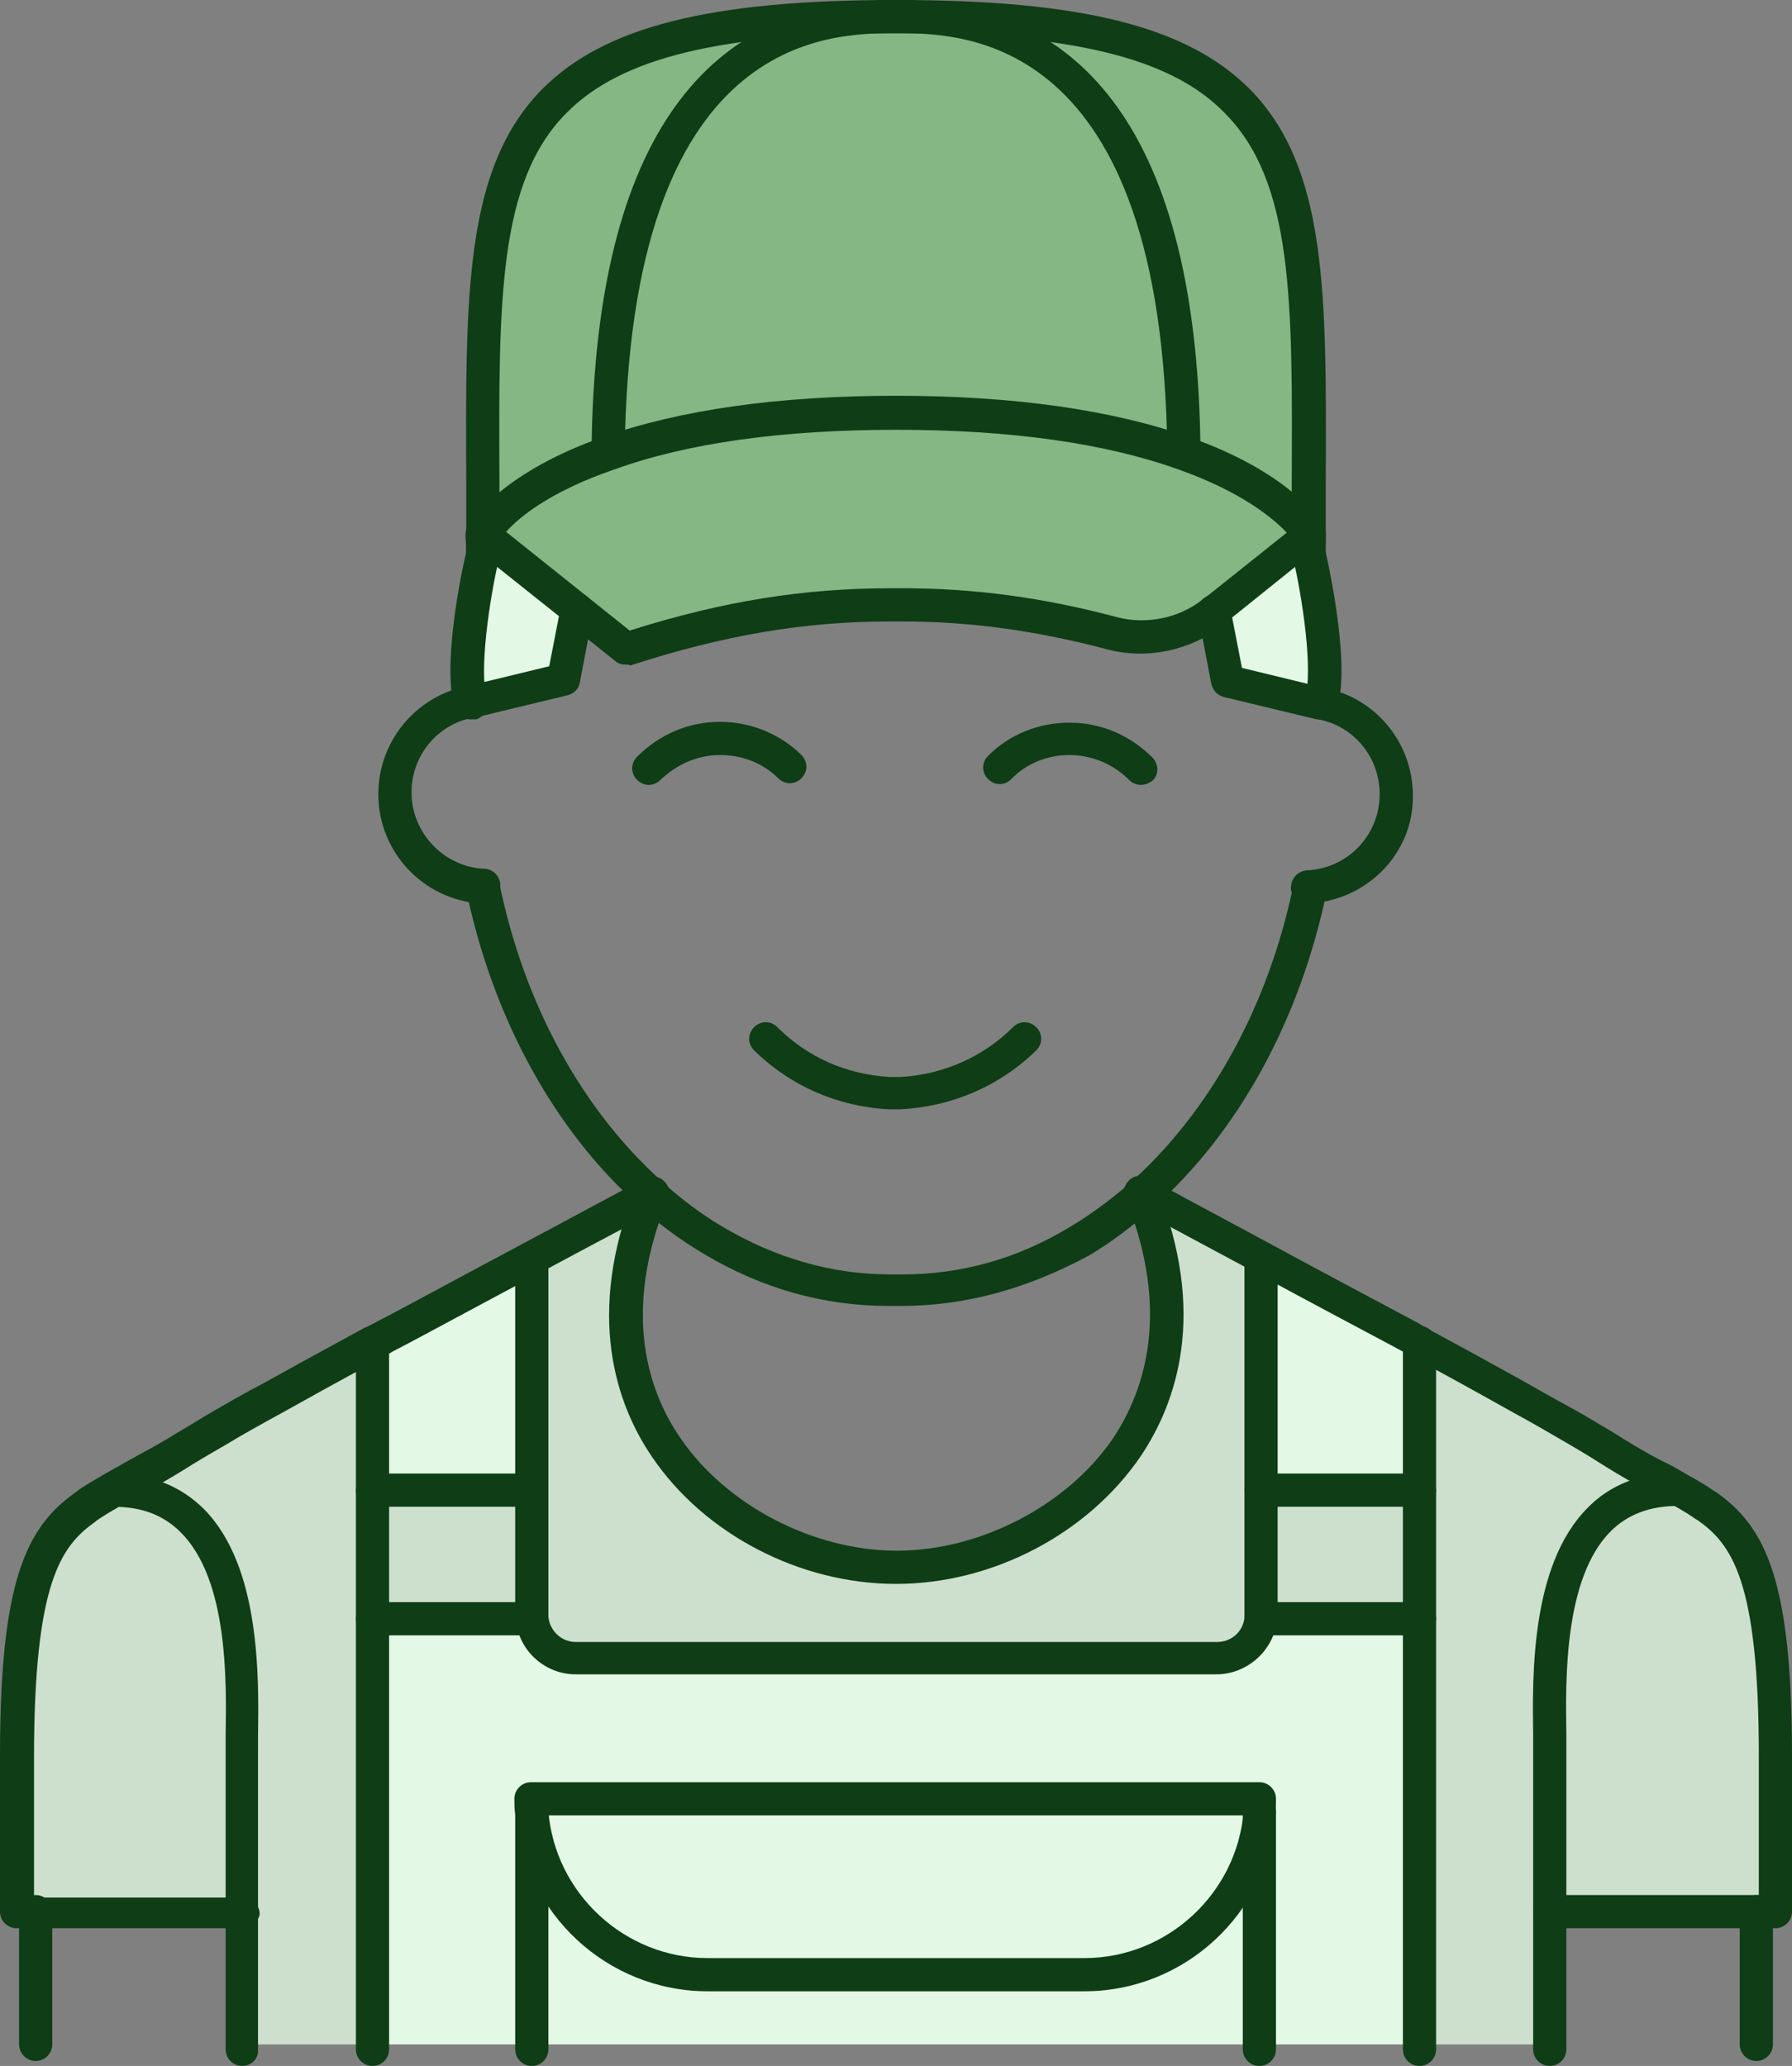
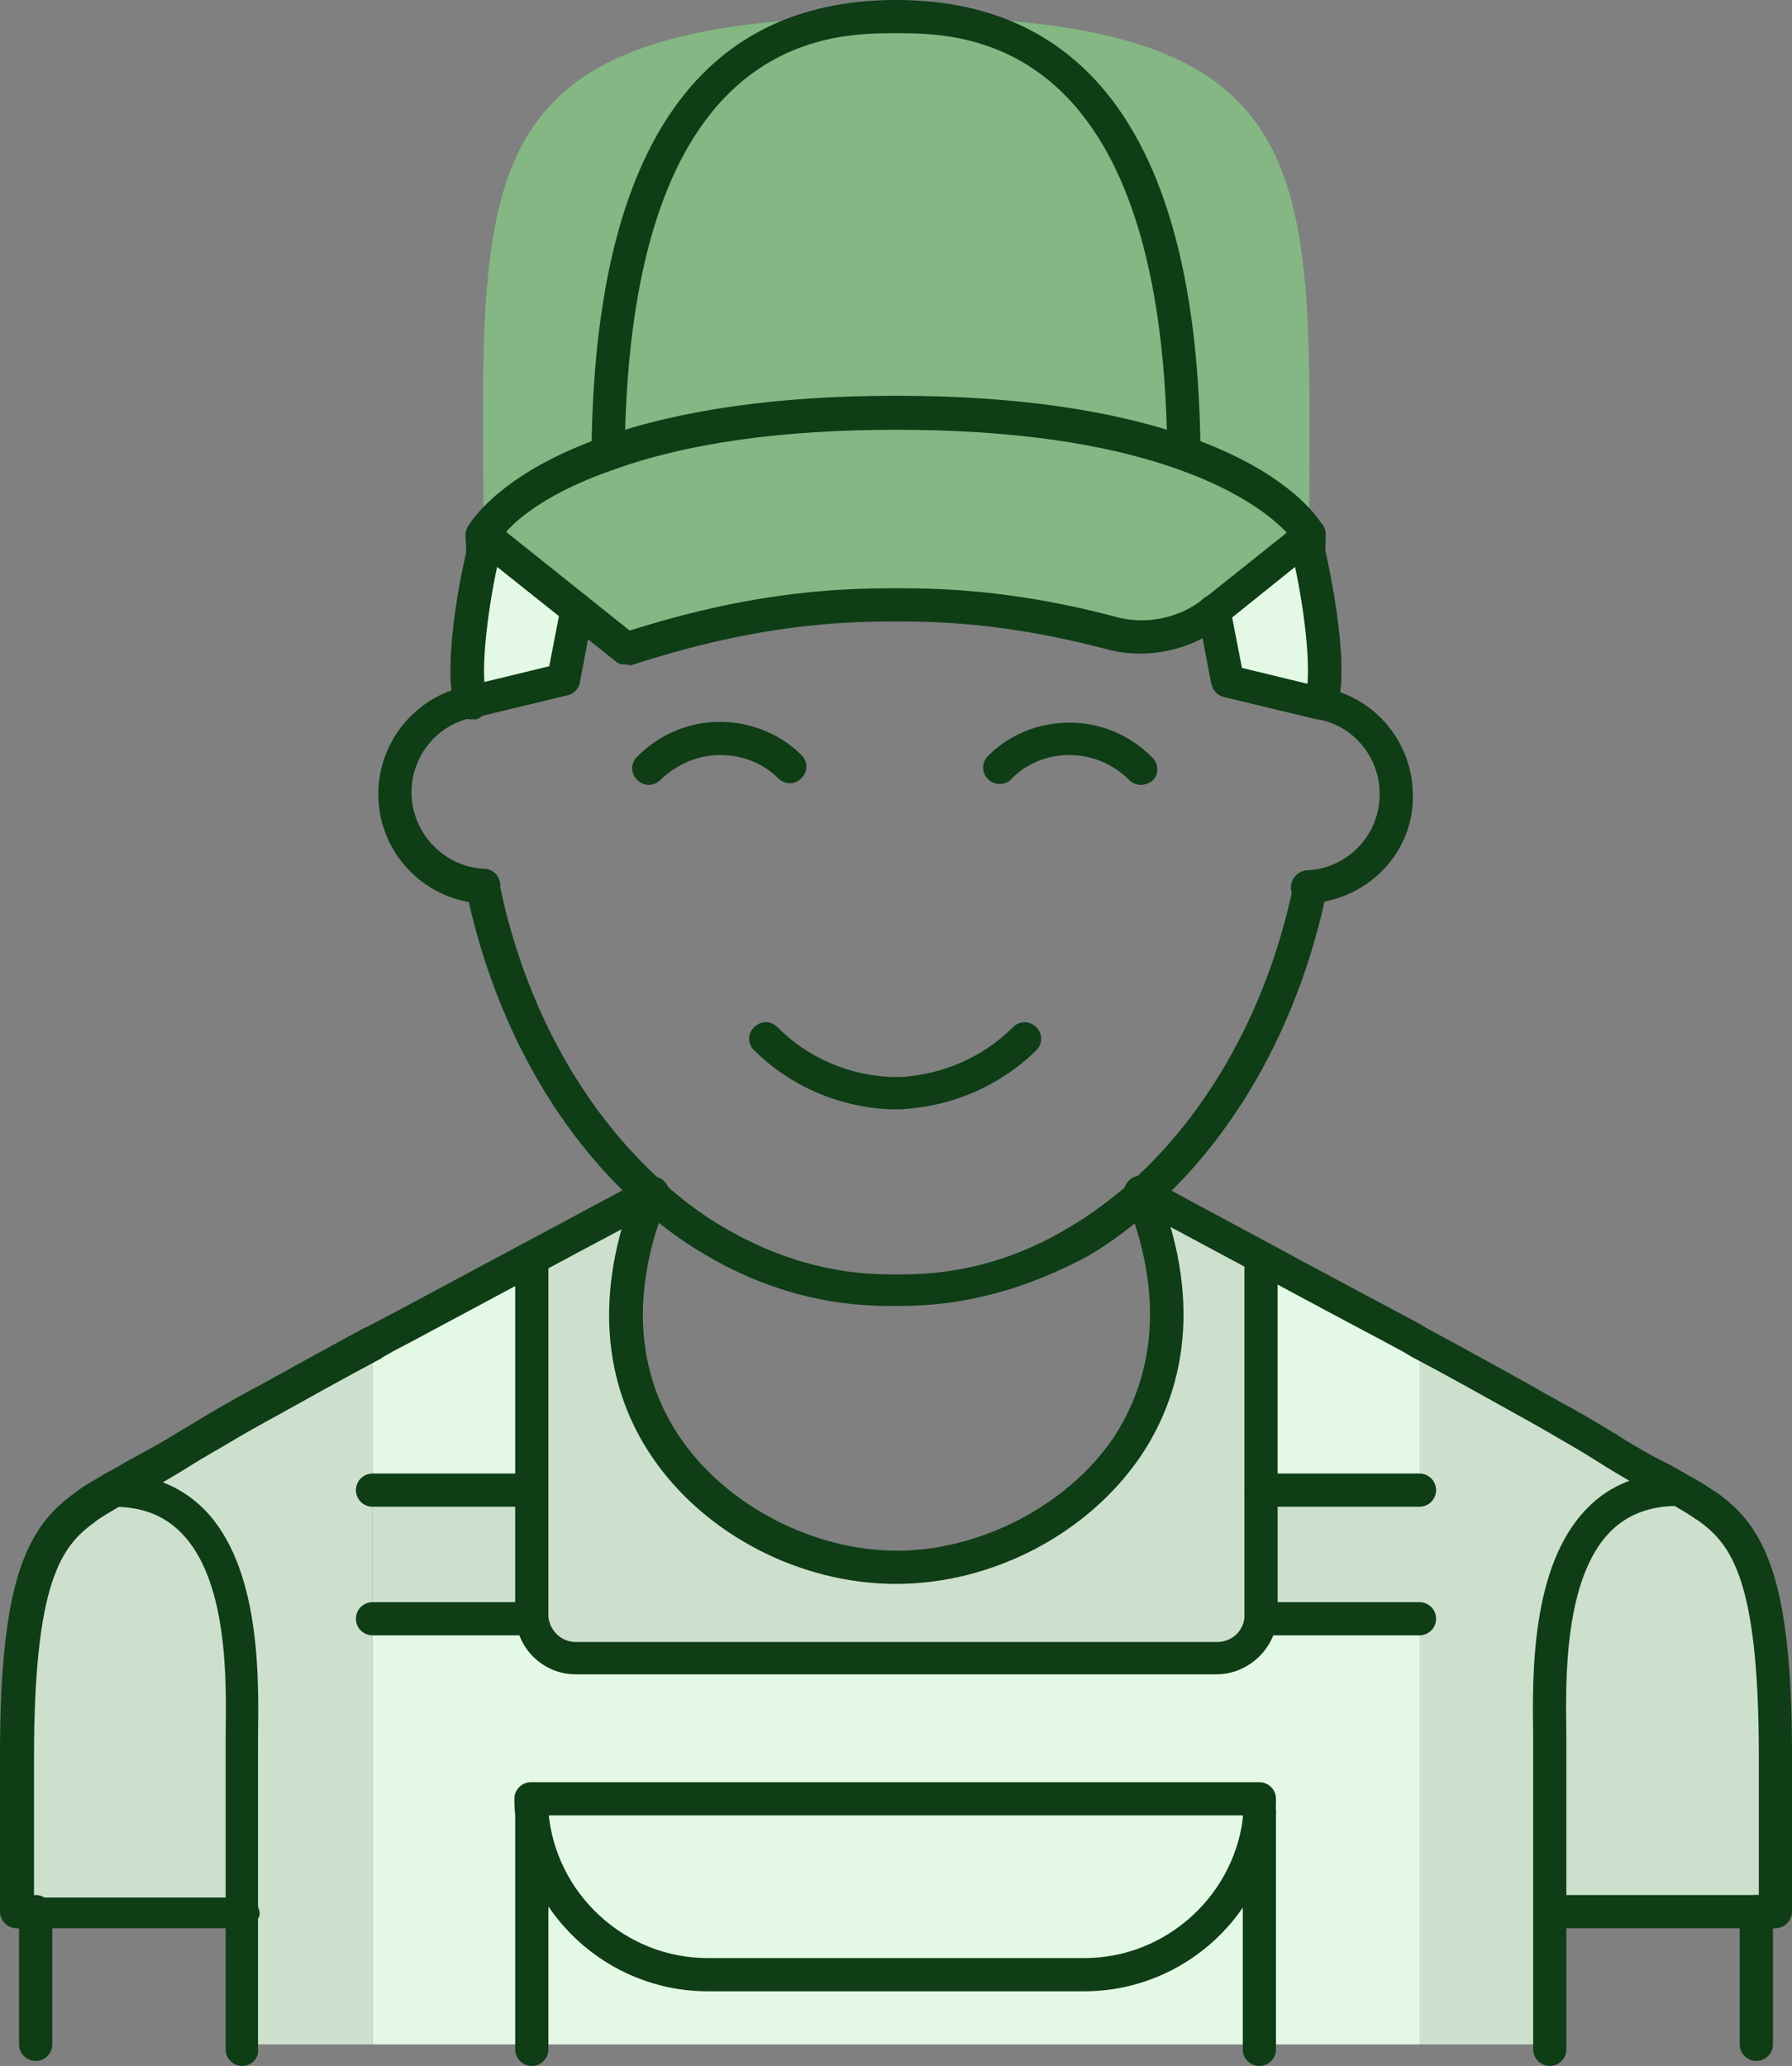
<svg xmlns="http://www.w3.org/2000/svg" version="1.1" x="0px" y="0px" viewBox="0 0 216 249" style="enable-background:new 0 0 216 249;" xml:space="preserve">
  <rect x="0" y="0" width="216" height="249" fill="#808080" stroke="none" />
  <style type="text/css">
	.st0{fill:#E4F9E5;}
	.st1{fill:#CDE0CD;}
	.st2{fill:#84B784;}
	.st3{fill:#0E3D16;}
	.st4{fill:#83A3B8;}
	.st5{fill:#CCDBE2;}
	.st6{fill:#E3F1FA;}
	.st7{fill:#0E263E;}
</style>
  <g id="Background">
</g>
  <g id="Elements">
    <g id="New_Symbol_13_">
	</g>
    <g id="New_Symbol_12_">
	</g>
    <g id="New_Symbol_8_">
	</g>
    <g id="New_Symbol_7_">
	</g>
    <g id="New_Symbol_4_">
	</g>
    <g id="New_Symbol_1_16_">
	</g>
    <g id="New_Symbol_1_15_">
	</g>
    <g id="New_Symbol_1_14_">
	</g>
    <g id="New_Symbol_1_13_">
	</g>
    <g id="New_Symbol_1_12_">
	</g>
    <g id="New_Symbol_1_8_">
	</g>
    <g id="New_Symbol_1_7_">
	</g>
    <g id="New_Symbol_1_4_">
	</g>
    <g id="New_Symbol_2_16_">
	</g>
    <g id="New_Symbol_2_15_">
	</g>
    <g id="New_Symbol_2_14_">
	</g>
    <g id="New_Symbol_2_13_">
	</g>
    <g id="New_Symbol_2_12_">
	</g>
    <g id="New_Symbol_2_8_">
	</g>
    <g id="New_Symbol_2_7_">
	</g>
    <g id="New_Symbol_2_4_">
	</g>
    <g id="New_Symbol_14_14_">
      <g>
        <g id="XMLID_13_">
          <g>
            <g>
              <path class="st1" d="M108,188.9c18.2,0,40.9-16.9,29.5-45.1c1.5,0.8,7.8,4.2,14.5,7.8v28v14.9c0,0.2,0,0.4,0,0.6        c-0.3,2.6-2.5,4.7-5.2,4.7H69.4c-2.7,0-5-2-5.2-4.7c0-0.2,0-0.4,0-0.6v-14.9v-28c6.4-3.5,12.6-6.7,14.3-7.7        c0,0,0.1,0.1,0.1,0.1C67.2,172.1,89.8,188.9,108,188.9z" />
            </g>
            <g>
              <path class="st0" d="M151.8,218.4v28H64.1v-28c0.8,11,10,19.6,21.1,19.6h45.4C141.9,238,151,229.4,151.8,218.4z" />
            </g>
            <g>
              <path class="st1" d="M214,211.6v18.8h-2.3h-24.9v-19.2c0-8-1.7-31.6,15.5-31.6l0.1-0.2c1.3,0.7,2.5,1.4,3.3,2h0        C211,185.2,214,191,214,211.6z" />
            </g>
            <g>
              <path class="st1" d="M202.3,179.4l-0.1,0.2c-17.2,0-15.5,23.6-15.5,31.6v19.2v16h-15.7v-51.3v-15.5v-17.8        c4.4,2.4,8.6,4.7,12.4,6.8c2.4,1.3,4.7,2.6,6.6,3.7c1.9,1.1,3.5,2.1,4.7,2.8C196.9,176.5,199.9,178,202.3,179.4z" />
            </g>
            <g>
              <path class="st0" d="M171.1,195.1v51.3h-19.2v-28v0c0-0.5,0.1-1.1,0.1-1.6H64.1c0,0.5,0,1.1,0.1,1.6v0v28H44.9v-51.3h19.1l0,0        c0.3,2.6,2.5,4.7,5.2,4.7h77.3c2.7,0,5-2,5.2-4.7l0,0H171.1z" />
            </g>
            <g>
              <path class="st1" d="M171.1,179.6v15.5h-19.1l0,0c0-0.2,0-0.4,0-0.6v-14.9H171.1z" />
            </g>
            <g>
              <path class="st0" d="M171.1,161.8v17.8h-19.1v-28c7.7,4.1,15.8,8.5,17.6,9.4C170,161.3,170.6,161.5,171.1,161.8z" />
            </g>
            <g>
              <path class="st0" d="M157.7,66.6c1.1,4.5,2.7,14.2,1.5,18.1h0L148,81.9l-1.6-8.4l0,0l11.4-9.1        C157.7,65.1,157.7,65.9,157.7,66.6z" />
            </g>
            <g>
              <path class="st2" d="M108,2c52.6,0,49.9,18.5,49.8,62.3c-0.4-0.7-3.9-5.8-15-9.7v0C142.3,9.1,123.3,2,108,2z" />
            </g>
            <g>
              <path class="st2" d="M157.7,64.3c0,0,0,0.1,0,0.1l-11.4,9.1l-0.3,0.3c-3.4,2.7-7.8,3.6-11.9,2.5c-9.5-2.5-17.7-3.5-26.1-3.5        c-10.2-0.1-20.3,1.4-32.6,5.4l-5.8-4.6l-11.4-9.1c0,0,0-0.1,0-0.1c0.4-0.7,3.9-5.8,15-9.7c7.6-2.7,18.7-4.9,34.7-4.9        c16.1,0,27.2,2.2,34.7,4.9C153.8,58.5,157.3,63.6,157.7,64.3z" />
            </g>
            <g>
              <path class="st0" d="M64.1,216.8h87.8c0,0.5,0,1.1-0.1,1.6v0c-0.8,11-10,19.6-21.1,19.6H85.3c-11.2,0-20.3-8.6-21.1-19.6v0        C64.1,217.9,64.1,217.3,64.1,216.8z" />
            </g>
            <g>
              <path class="st2" d="M142.7,54.6L142.7,54.6c-7.6-2.7-18.6-4.9-34.7-4.9c-16.1,0-27.2,2.2-34.7,4.9v0C73.7,9.1,92.7,2,108,2        C123.3,2,142.3,9.1,142.7,54.6z" />
            </g>
            <g>
              <path class="st2" d="M108,2C92.7,2,73.7,9.1,73.3,54.6v0c-11.1,4-14.6,9-15,9.7C58.1,20.5,55.4,2,108,2z" />
            </g>
            <g>
              <path class="st0" d="M58.2,64.4l11.4,9.1L68,81.9l-11.2,2.7h0c-1.2-3.9,0.4-13.5,1.5-18.1C58.2,65.9,58.2,65.1,58.2,64.4z" />
            </g>
            <g>
              <path class="st1" d="M64.1,195.1L64.1,195.1l-19.2,0v-15.5h19.1v14.9C64.1,194.7,64.1,194.9,64.1,195.1z" />
            </g>
            <g>
              <path class="st0" d="M64.1,151.5v28H44.9v-17.8c0.5-0.3,1-0.6,1.5-0.8C48.2,160,56.4,155.7,64.1,151.5z" />
            </g>
            <g>
              <path class="st1" d="M44.9,195.1v51.3H29.2v-16v-19.2c0-8,1.7-31.6-15.5-31.6l-0.1-0.2c2.5-1.4,5.4-2.9,7.6-4.3        c1.2-0.8,2.8-1.7,4.7-2.8c1.9-1.1,4.1-2.4,6.6-3.7c3.8-2.1,8-4.4,12.4-6.8v17.8V195.1z" />
            </g>
            <g>
              <path class="st1" d="M13.8,179.6c17.2,0,15.5,23.6,15.5,31.6v19.2H4.3H2v-18.8c0-20.6,3-26.4,8.4-30.2h0c0.8-0.6,2-1.3,3.3-2        L13.8,179.6z" />
            </g>
          </g>
          <g>
            <g>
              <path class="st3" d="M214,232.4h-27.2c-1.1,0-2-0.9-2-2c0-1.1,0.9-2,2-2H212v-16.8c0-21.2-3.3-25.5-7.4-28.4        c-0.1,0-0.1-0.1-0.2-0.1c-0.8-0.6-2.2-1.4-3.1-1.9c-0.7-0.4-1.5-0.8-2.3-1.3c-1.9-1-3.8-2.1-5.4-3.1c-1.1-0.7-2.7-1.7-4.6-2.8        c-1.9-1.1-4.1-2.4-6.5-3.7c-4.3-2.4-8.4-4.7-12.4-6.8c-0.3-0.2-0.7-0.4-1-0.6l-1.3-0.7c-2.8-1.5-10-5.3-16.8-9        c-6.7-3.6-13-7-14.5-7.7c-1-0.5-1.4-1.7-0.8-2.7c0.5-1,1.7-1.4,2.7-0.8c1.5,0.8,7.8,4.2,14.5,7.8c6.8,3.7,14,7.5,16.8,9        l1.3,0.7c0.3,0.2,0.7,0.4,1,0.6c3.9,2.1,8.1,4.4,12.4,6.8c2.4,1.4,4.7,2.6,6.6,3.7c2,1.2,3.6,2.1,4.8,2.9        c1.5,0.9,3.3,2,5.2,2.9c0.8,0.4,1.6,0.9,2.3,1.3c1.5,0.8,2.6,1.5,3.3,2c0.1,0,0.1,0.1,0.2,0.1c6,4.2,9.2,10.6,9.2,31.8v18.8        C216,231.5,215.1,232.4,214,232.4z" />
            </g>
            <g>
              <path class="st3" d="M29.2,232.4H2c-1.1,0-2-0.9-2-2v-18.8c0-21.2,3.2-27.6,9.2-31.8c0,0,0.1-0.1,0.1-0.1        c0.8-0.6,1.9-1.2,3.4-2.1c0.7-0.4,1.5-0.8,2.3-1.3c1.8-1,3.7-2,5.2-2.9c1.1-0.7,2.7-1.6,4.8-2.9c2.4-1.4,4.5-2.6,6.6-3.7        c3.6-2,7.8-4.3,12.4-6.8l0.1,0c0.5-0.3,1-0.5,1.5-0.8c1.8-0.9,9.9-5.3,17.6-9.4c6.4-3.4,12.4-6.7,14.3-7.6        c0.1,0,0.1-0.1,0.2-0.1c0.9-0.6,2.1-0.3,2.7,0.7c0.6,0.9,0.2,2.2-0.7,2.8c0,0-0.1,0.1-0.2,0.1c-1.8,1-7.9,4.2-14.4,7.7        c-7.7,4.1-15.8,8.5-17.6,9.4c-0.5,0.3-0.9,0.5-1.4,0.8l-0.1,0.1c-4.7,2.5-8.8,4.8-12.4,6.8c-2,1.1-4.2,2.3-6.5,3.7        c-2.1,1.2-3.6,2.1-4.7,2.8c-1.6,1-3.5,2.1-5.4,3.1c-0.8,0.4-1.6,0.8-2.3,1.3c-1.4,0.8-2.4,1.4-3.1,1.9c0,0-0.1,0.1-0.1,0.1        c-4.1,2.9-7.4,7.2-7.4,28.5v16.8h25.2c1.1,0,2,0.9,2,2C31.2,231.5,30.3,232.4,29.2,232.4z" />
            </g>
            <g>
              <path class="st3" d="M186.8,249c-1.1,0-2-0.9-2-2v-35.9c0-0.6,0-1.3,0-2c-0.1-7.1-0.3-20.4,6.5-27.3c2.8-2.9,6.5-4.3,11-4.3        c1.1,0,2,0.9,2,2c0,1.1-0.9,2-2,2c-3.4,0-6.1,1-8.2,3.1c-5.6,5.7-5.4,17.9-5.3,24.4c0,0.8,0,1.5,0,2.1V247        C188.8,248.1,187.9,249,186.8,249z" />
            </g>
            <g>
              <path class="st3" d="M29.2,249c-1.1,0-2-0.9-2-2v-35.9c0-0.6,0-1.3,0-2c0.1-6.5,0.3-18.7-5.4-24.4c-2.1-2.1-4.7-3.1-8.2-3.1        c-1.1,0-2-0.9-2-2c0-1.1,0.9-2,2-2c4.5,0,8.2,1.5,11,4.3c6.8,6.9,6.6,20.2,6.5,27.3c0,0.7,0,1.4,0,2V247        C31.2,248.1,30.3,249,29.2,249z" />
            </g>
            <g>
              <path class="st3" d="M211.7,248.4c-1.1,0-2-0.9-2-2v-16c0-1.1,0.9-2,2-2c1.1,0,2,0.9,2,2v16        C213.7,247.5,212.8,248.4,211.7,248.4z" />
            </g>
            <g>
              <path class="st3" d="M4.3,248.4c-1.1,0-2-0.9-2-2v-16c0-1.1,0.9-2,2-2c1.1,0,2,0.9,2,2v16C6.3,247.5,5.4,248.4,4.3,248.4z" />
            </g>
            <g>
              <path class="st3" d="M159.2,86.7c-0.2,0-0.4,0-0.6-0.1c-1.1-0.3-1.7-1.4-1.3-2.5c1-3.2-0.3-12.1-1.5-17.1        c-0.3-1.1,0.4-2.2,1.5-2.4c1.1-0.3,2.2,0.4,2.4,1.5c0,0.1,3.2,13.5,1.5,19.1C160.9,86.1,160.1,86.7,159.2,86.7z" />
            </g>
            <g>
              <path class="st3" d="M56.7,86.7c-0.9,0-1.7-0.6-1.9-1.4c-1.7-5.7,1.4-19,1.5-19.1c0.3-1.1,1.3-1.7,2.4-1.5        c1.1,0.3,1.7,1.3,1.5,2.4c-1.2,5-2.5,13.9-1.5,17.1c0.3,1.1-0.3,2.2-1.3,2.5C57.1,86.7,56.9,86.7,56.7,86.7z" />
            </g>
            <g>
              <path class="st3" d="M108.6,157.4h-1.5c-7.8,0-15.3-2.1-22.3-6.3c-2.7-1.6-5.3-3.5-7.6-5.6c0,0,0,0,0,0c0,0-0.1-0.1-0.1-0.1        c0,0-0.1-0.1-0.1-0.1c-10.2-9.1-17.6-22.6-20.8-38c-0.2-1.1,0.5-2.1,1.6-2.4c1.1-0.2,2.1,0.5,2.4,1.6        c3,14.6,10,27.3,19.6,35.9c0,0,0,0,0,0c0,0,0.1,0.1,0.1,0.1c0,0,0.1,0.1,0.1,0.1c2.2,2,4.5,3.7,7,5.2        c6.4,3.8,13.2,5.8,20.3,5.8h1.5c7.1,0,13.9-1.9,20.3-5.8c2.5-1.5,4.9-3.3,7.2-5.3c9.6-8.6,16.6-21.3,19.6-35.8        c0.2-0.9,1-1.6,2-1.6c1.1,0,2,0.9,2,2c0,0.1,0,0.3,0,0.4c-3.2,15.4-10.6,28.9-20.8,38c-2.5,2.2-5.1,4.2-7.8,5.8        C123.9,155.3,116.4,157.4,108.6,157.4z" />
            </g>
            <g>
              <path class="st3" d="M157.6,108.9c-1.1,0-2-0.8-2-1.9c0-1.1,0.8-2,1.9-2.1c4.9-0.2,8.8-4.2,8.8-9.2c0-4.4-3.1-8.2-7.4-9        c-0.1,0-0.1,0-0.2,0l-11.2-2.7c-0.8-0.2-1.3-0.8-1.5-1.6l-1.6-8.4c-0.2-1.1,0.5-2.1,1.6-2.3c1.1-0.2,2.1,0.5,2.3,1.6l1.4,7.2        l9.9,2.4c6.2,1.2,10.7,6.6,10.7,13C170.4,102.8,164.8,108.6,157.6,108.9C157.7,108.9,157.7,108.9,157.6,108.9z" />
            </g>
            <g>
              <path class="st3" d="M58.3,108.9c-0.1,0-0.3,0-0.4,0c-6.9-0.5-12.3-6.2-12.3-13.2c0-6.3,4.5-11.8,10.7-13l9.9-2.4l1.4-7.2        c0.2-1.1,1.3-1.8,2.3-1.6c1.1,0.2,1.8,1.3,1.6,2.3l-1.6,8.4c-0.1,0.8-0.7,1.4-1.5,1.6l-11.2,2.7c-0.1,0-0.1,0-0.2,0        c-4.3,0.8-7.4,4.6-7.4,9c0,4.8,3.8,8.9,8.6,9.2c0,0,0.1,0,0.1,0c1.1,0,2,0.9,2,2C60.3,108,59.4,108.9,58.3,108.9z" />
            </g>
            <g>
              <path class="st3" d="M108.5,133.7c0,0-0.1,0-0.1,0c-0.1,0-0.2,0-0.3,0c0,0-0.1,0-0.1,0h-0.1c-0.1,0-0.1,0-0.2,0        c-0.1,0-0.2,0-0.3,0c-0.1,0-0.1,0-0.2,0c-6.2-0.3-11.9-2.8-16.3-7.1c-0.8-0.8-0.8-2,0-2.8c0.8-0.8,2-0.8,2.8,0        c3.6,3.6,8.3,5.7,13.5,6c0.1,0,0.2,0,0.3,0c0.1,0,0.2,0,0.4,0c0.2,0,0.2,0,0.4,0c0.1,0,0.2,0,0.3,0c5.1-0.3,9.9-2.4,13.5-6        c0.8-0.8,2-0.8,2.8,0c0.8,0.8,0.8,2,0,2.8C120.5,130.9,114.7,133.4,108.5,133.7C108.6,133.7,108.5,133.7,108.5,133.7z" />
            </g>
            <g>
              <path class="st3" d="M137.5,94.6c-0.5,0-1-0.2-1.4-0.6c-1.9-1.9-4.5-3-7.2-3c0,0,0,0,0,0c-2.6,0-5.2,1-7,2.9        c-0.8,0.8-2,0.8-2.8,0c-0.8-0.8-0.8-2,0-2.8c2.6-2.6,6.1-4,9.8-4c0,0,0,0,0,0c3.8,0,7.3,1.5,10,4.2c0.8,0.8,0.8,2.1,0,2.8        C138.5,94.4,138,94.6,137.5,94.6z" />
            </g>
            <g>
              <path class="st3" d="M78.2,94.6c-0.5,0-1-0.2-1.4-0.6c-0.8-0.8-0.8-2,0-2.8c2.7-2.7,6.2-4.2,10-4.2c0,0,0,0,0,0        c3.7,0,7.3,1.5,9.8,4c0.8,0.8,0.8,2,0,2.8c-0.8,0.8-2,0.8-2.8,0C92,92,89.5,91,86.8,91c0,0,0,0,0,0c-2.7,0-5.2,1.1-7.2,3        C79.2,94.4,78.7,94.6,78.2,94.6z" />
            </g>
            <g>
              <path class="st3" d="M157.7,68.6C157.7,68.6,157.7,68.6,157.7,68.6c-1.2,0-2-1-2-2.1c0,0,0-0.8,0.1-2.1c0-1.1,1-2,2-2        c1.1,0,2,0.9,2,2c0,1.4-0.1,2.2-0.1,2.2C159.7,67.7,158.8,68.6,157.7,68.6z" />
            </g>
            <g>
              <path class="st3" d="M58.2,68.6c-1.1,0-2-0.8-2-1.9c0,0,0-0.8-0.1-2.2c0-1.1,0.9-2,2-2c1.1,0,2,0.9,2,2c0,1.4,0.1,2.1,0.1,2.1        C60.3,67.6,59.4,68.5,58.2,68.6C58.3,68.6,58.3,68.6,58.2,68.6z" />
            </g>
            <g>
-               <path class="st3" d="M157.7,68.6c-1.1,0-2-0.9-2-2c0-0.7,0-1.4,0-2.1c0-0.1,0-0.2,0-0.3c0-2.1,0-4.1,0-6        c0.1-21.9,0.2-36.3-8.1-44.6C141.1,6.9,128.9,4,108,4s-33.1,2.9-39.7,9.6c-8.3,8.3-8.2,22.8-8.1,44.6c0,1.9,0,3.9,0,6        c0,0.1,0,0.2,0,0.3c0,0.7,0,1.4,0,2.1c0,1.1-0.9,2-2,2s-2-0.9-2-2c0-0.7,0-1.4,0-2.1c0,0,0-0.1,0-0.1c0,0,0,0,0-0.1        c0-2.1,0-4.1,0-6.1c-0.1-22.9-0.2-38,9.2-47.5C72.9,3.2,85.6,0,108,0s35.1,3.2,42.6,10.7c9.4,9.5,9.3,24.6,9.2,47.5        c0,2,0,4,0,6.1c0,0,0,0,0,0.1c0,0,0,0.1,0,0.1c0,0.7,0,1.4,0,2.1C159.7,67.7,158.8,68.6,157.7,68.6z" />
-             </g>
+               </g>
            <g>
              <path class="st3" d="M142.7,56.6c-1.1,0-2-0.9-2-2C140.2,4,116,4,108,4c-8,0-32.2,0-32.7,50.6c0,1.1-0.9,2-2,2        c-1.1,0-2-0.9-2-2C71.6,18.4,84,0,108,0c24,0,36.4,18.4,36.7,54.5C144.7,55.6,143.8,56.5,142.7,56.6        C142.7,56.6,142.7,56.6,142.7,56.6z" />
            </g>
            <g>
              <path class="st3" d="M108,190.9c-11.6,0-23.1-6-29.4-15.3c-4.3-6.3-8.1-17.1-2-32.4l0,0c0,0,0-0.1,0.1-0.1        c0.4-1,1.5-1.5,2.5-1.2c1,0.3,1.6,1.5,1.3,2.5c0,0.1-0.1,0.2-0.1,0.3c0,0,0,0,0,0c-5.5,13.6-2.2,23.1,1.6,28.6        c5.5,8.1,16,13.6,26.1,13.6c10.1,0,20.6-5.5,26.1-13.6c3.7-5.6,7-15.1,1.5-28.8c-0.4-1,0.1-2.2,1.1-2.6c1-0.4,2.2,0.1,2.6,1.1        c6.2,15.3,2.4,26.1-1.9,32.5C131.1,184.9,119.6,190.9,108,190.9z" />
            </g>
            <g>
              <path class="st3" d="M146.6,201.8H69.4c-3.7,0-6.8-2.8-7.2-6.4c0-0.2-0.1-0.5-0.1-0.8v-42.9c0-1.1,0.9-2,2-2c1.1,0,2,0.9,2,2        v42.9c0,0.1,0,0.2,0,0.3c0.2,1.7,1.6,3,3.3,3h77.3c1.7,0,3.1-1.2,3.3-2.9c0-0.2,0-0.3,0-0.4v-42.9c0-1.1,0.9-2,2-2        c1.1,0,2,0.9,2,2v42.9c0,0.3,0,0.6-0.1,0.9C153.4,199,150.3,201.8,146.6,201.8z" />
            </g>
            <g>
-               <path class="st3" d="M171.1,249c-1.1,0-2-0.9-2-2v-85.2c0-1.1,0.9-2,2-2c1.1,0,2,0.9,2,2V247C173.1,248.1,172.2,249,171.1,249        z" />
-             </g>
-             <g>
-               <path class="st3" d="M44.9,249c-1.1,0-2-0.9-2-2v-85.2c0-1.1,0.9-2,2-2s2,0.9,2,2V247C46.9,248.1,46,249,44.9,249z" />
-             </g>
+               </g>
+             <g>
+               </g>
            <g>
              <path class="st3" d="M171.1,181.6h-19.1c-1.1,0-2-0.9-2-2c0-1.1,0.9-2,2-2h19.1c1.1,0,2,0.9,2,2        C173.1,180.7,172.2,181.6,171.1,181.6z" />
            </g>
            <g>
              <path class="st3" d="M64.1,181.6H44.9c-1.1,0-2-0.9-2-2c0-1.1,0.9-2,2-2h19.1c1.1,0,2,0.9,2,2        C66.1,180.7,65.2,181.6,64.1,181.6z" />
            </g>
            <g>
              <path class="st3" d="M171.1,197.1h-19.1c-1.1,0-2-0.9-2-2c0-1.1,0.9-2,2-2h19.1c1.1,0,2,0.9,2,2        C173.1,196.2,172.2,197.1,171.1,197.1z" />
            </g>
            <g>
              <path class="st3" d="M64.1,197.1H44.9c-1.1,0-2-0.9-2-2c0-1.1,0.9-2,2-2h19.1c1.1,0,2,0.9,2,2        C66.1,196.2,65.2,197.1,64.1,197.1z" />
            </g>
            <g>
              <path class="st3" d="M130.7,240H85.3c-12.1,0-22.2-9.4-23.1-21.4c-0.1-1.1,0.7-2.1,1.8-2.1c1.1-0.1,2.1,0.7,2.1,1.8        c0.8,9.9,9.2,17.7,19.2,17.7h45.4c10,0,18.4-7.8,19.2-17.7c0.1-1.1,1-1.9,2.1-1.8c1.1,0.1,1.9,1,1.8,2.1        C152.9,230.6,142.8,240,130.7,240z" />
            </g>
            <g>
              <path class="st3" d="M151.8,220.4c-0.1,0-0.1,0-0.2,0c-0.9-0.1-1.6-0.8-1.8-1.6H66.1c-0.2,0.8-0.9,1.5-1.8,1.6        c-1.1,0.1-2.1-0.7-2.2-1.8c-0.1-0.6-0.1-1.2-0.1-1.8c0-1.1,0.9-2,2-2h87.8c1.1,0,2,0.9,2,2c0,0.6,0,1.2-0.1,1.8        C153.7,219.6,152.9,220.4,151.8,220.4z" />
            </g>
            <g>
              <path class="st3" d="M151.8,249c-1.1,0-2-0.9-2-2v-28.6c0-1.1,0.9-2,2-2c1.1,0,2,0.9,2,2V247C153.8,248.1,152.9,249,151.8,249        z" />
            </g>
            <g>
              <path class="st3" d="M64.1,249c-1.1,0-2-0.9-2-2v-28.6c0-1.1,0.9-2,2-2s2,0.9,2,2V247C66.1,248.1,65.2,249,64.1,249z" />
            </g>
            <g>
              <path class="st3" d="M75.4,80.1c-0.4,0-0.9-0.1-1.2-0.4L57,66c-0.8-0.6-1-1.9-0.5-2.7c0.7-1.1,4.5-6.5,16.1-10.6        c9.3-3.3,21.2-5,35.4-5c14.2,0,26.1,1.7,35.4,5c11.6,4.1,15.4,9.5,16,10.6c0.5,0.9,0.4,2.1-0.4,2.7l-11.7,9.4        c-3.8,3-9,4.1-13.7,2.9c-8.7-2.3-16.6-3.4-24.9-3.4l-0.7,0l-0.7,0c-10.2,0-19.9,1.6-31.3,5.3C75.8,80.1,75.6,80.1,75.4,80.1z         M61,64.1l14.9,11.9c11.4-3.6,21.1-5.1,31.5-5.1l0.7,0l0.7,0c8.6,0,16.9,1.1,25.9,3.5c3.5,0.9,7.4,0.1,10.2-2.1l0.3-0.2        l9.9-7.9c-1.6-1.7-5.4-4.9-13-7.6c-8.9-3.2-20.3-4.8-34.1-4.8c-13.7,0-25.2,1.6-34,4.8C66.4,59.2,62.6,62.3,61,64.1z" />
            </g>
          </g>
        </g>
      </g>
    </g>
    <g id="New_Symbol_14_13_">
	</g>
    <g id="New_Symbol_14_12_">
	</g>
    <g id="New_Symbol_14_8_">
	</g>
    <g id="New_Symbol_14_7_">
	</g>
    <g id="New_Symbol_14_4_">
	</g>
    <g id="New_Symbol_19_9_">
	</g>
    <g id="New_Symbol_19_5_">
	</g>
    <g id="New_Symbol_19_2_">
	</g>
    <g id="New_Symbol_18_15_">
	</g>
    <g id="New_Symbol_18_14_">
	</g>
    <g id="New_Symbol_18_13_">
	</g>
    <g id="New_Symbol_18_12_">
	</g>
    <g id="New_Symbol_18_8_">
	</g>
    <g id="New_Symbol_18_7_">
	</g>
    <g id="New_Symbol_18_4_">
	</g>
    <g id="New_Symbol_8_15_">
	</g>
    <g id="New_Symbol_8_14_">
	</g>
    <g id="New_Symbol_8_13_">
	</g>
    <g id="New_Symbol_8_12_">
	</g>
    <g id="New_Symbol_8_8_">
	</g>
    <g id="New_Symbol_8_7_">
	</g>
    <g id="New_Symbol_8_4_">
	</g>
    <g id="New_Symbol_13_10_">
	</g>
    <g id="New_Symbol_13_6_">
	</g>
    <g id="New_Symbol_13_3_">
	</g>
    <g id="New_Symbol_11_14_">
	</g>
    <g id="New_Symbol_11_13_">
	</g>
    <g id="New_Symbol_11_12_">
	</g>
    <g id="New_Symbol_11_8_">
	</g>
    <g id="New_Symbol_11_7_">
	</g>
    <g id="New_Symbol_11_4_">
	</g>
    <g id="New_Symbol_24_12_">
	</g>
    <g id="New_Symbol_24_11_">
	</g>
    <g id="New_Symbol_24_7_">
	</g>
    <g id="New_Symbol_24_6_">
	</g>
    <g id="New_Symbol_24_3_">
	</g>
    <g id="New_Symbol_20_15_">
	</g>
    <g id="New_Symbol_20_14_">
	</g>
    <g id="New_Symbol_20_13_">
	</g>
    <g id="New_Symbol_20_12_">
	</g>
    <g id="New_Symbol_20_11_">
	</g>
    <g id="New_Symbol_20_7_">
	</g>
    <g id="New_Symbol_20_6_">
	</g>
    <g id="New_Symbol_20_3_">
	</g>
    <g id="New_Symbol_3_14_">
	</g>
    <g id="New_Symbol_3_13_">
	</g>
    <g id="New_Symbol_3_12_">
	</g>
    <g id="New_Symbol_3_11_">
	</g>
    <g id="New_Symbol_3_7_">
	</g>
    <g id="New_Symbol_3_6_">
	</g>
    <g id="New_Symbol_3_3_">
	</g>
    <g id="New_Symbol_4_14_">
	</g>
    <g id="New_Symbol_4_13_">
	</g>
    <g id="New_Symbol_4_12_">
	</g>
    <g id="New_Symbol_4_11_">
	</g>
    <g id="New_Symbol_4_10_">
	</g>
    <g id="New_Symbol_4_6_">
	</g>
    <g id="New_Symbol_4_3_">
	</g>
    <g id="New_Symbol_7_16_">
	</g>
    <g id="New_Symbol_7_15_">
	</g>
    <g id="New_Symbol_7_14_">
	</g>
    <g id="New_Symbol_7_13_">
	</g>
    <g id="New_Symbol_7_12_">
	</g>
    <g id="New_Symbol_7_8_">
	</g>
    <g id="New_Symbol_7_7_">
	</g>
    <g id="New_Symbol_7_5_">
	</g>
    <g id="New_Symbol_7_3_">
	</g>
    <g id="New_Symbol_16_13_">
	</g>
    <g id="New_Symbol_16_12_">
	</g>
    <g id="New_Symbol_16_11_">
	</g>
    <g id="New_Symbol_16_7_">
	</g>
    <g id="New_Symbol_16_6_">
	</g>
    <g id="New_Symbol_16_3_">
	</g>
    <g id="New_Symbol_23_13_">
	</g>
    <g id="New_Symbol_23_12_">
	</g>
    <g id="New_Symbol_23_11_">
	</g>
    <g id="New_Symbol_23_7_">
	</g>
    <g id="New_Symbol_23_6_">
	</g>
    <g id="New_Symbol_23_3_">
	</g>
    <g id="New_Symbol_22_15_">
	</g>
    <g id="New_Symbol_22_14_">
	</g>
    <g id="New_Symbol_22_13_">
	</g>
    <g id="New_Symbol_22_12_">
	</g>
    <g id="New_Symbol_22_11_">
	</g>
    <g id="New_Symbol_22_7_">
	</g>
    <g id="New_Symbol_22_6_">
	</g>
    <g id="New_Symbol_22_3_">
	</g>
    <g id="New_Symbol_21_15_">
	</g>
    <g id="New_Symbol_21_14_">
	</g>
    <g id="New_Symbol_21_13_">
	</g>
    <g id="New_Symbol_21_12_">
	</g>
    <g id="New_Symbol_21_11_">
	</g>
    <g id="New_Symbol_21_7_">
	</g>
    <g id="New_Symbol_21_6_">
	</g>
    <g id="New_Symbol_21_3_">
	</g>
    <g id="New_Symbol_12_14_">
	</g>
    <g id="New_Symbol_12_13_">
	</g>
    <g id="New_Symbol_12_12_">
	</g>
    <g id="New_Symbol_12_11_">
	</g>
    <g id="New_Symbol_12_7_">
	</g>
    <g id="New_Symbol_12_6_">
	</g>
    <g id="New_Symbol_12_3_">
	</g>
    <g id="New_Symbol_6_15_">
	</g>
    <g id="New_Symbol_6_14_">
	</g>
    <g id="New_Symbol_6_13_">
	</g>
    <g id="New_Symbol_6_12_">
	</g>
    <g id="New_Symbol_6_11_">
	</g>
    <g id="New_Symbol_6_7_">
	</g>
    <g id="New_Symbol_6_6_">
	</g>
    <g id="New_Symbol_6_3_">
	</g>
    <g id="New_Symbol_15_11_">
	</g>
    <g id="New_Symbol_15_10_">
	</g>
    <g id="New_Symbol_15_6_">
	</g>
    <g id="New_Symbol_15_5_">
	</g>
    <g id="New_Symbol_15_2_">
	</g>
    <g id="New_Symbol_10_9_">
	</g>
    <g id="New_Symbol_10_5_">
	</g>
    <g id="New_Symbol_10_2_">
	</g>
    <g id="New_Symbol_17_9_">
	</g>
    <g id="New_Symbol_17_5_">
	</g>
    <g id="New_Symbol_17_2_">
	</g>
    <g id="New_Symbol_9_13_">
	</g>
    <g id="New_Symbol_9_12_">
	</g>
    <g id="New_Symbol_9_11_">
	</g>
    <g id="New_Symbol_9_7_">
	</g>
    <g id="New_Symbol_9_6_">
	</g>
    <g id="New_Symbol_9_3_">
	</g>
    <g id="New_Symbol_5_16_">
	</g>
    <g id="New_Symbol_5_15_">
	</g>
    <g id="New_Symbol_5_14_">
	</g>
    <g id="New_Symbol_5_13_">
	</g>
    <g id="New_Symbol_5_11_">
	</g>
    <g id="New_Symbol_1_">
	</g>
    <g id="New_Symbol">
	</g>
    <g id="New_Symbol_1_1_">
	</g>
    <g id="New_Symbol_1">
	</g>
    <g id="New_Symbol_2_1_">
	</g>
    <g id="New_Symbol_2">
	</g>
    <g id="New_Symbol_14_1_">
	</g>
    <g id="New_Symbol_14">
	</g>
    <g id="New_Symbol_19">
	</g>
    <g id="New_Symbol_18_1_">
	</g>
    <g id="New_Symbol_18">
	</g>
    <g id="New_Symbol_8_1_">
	</g>
    <g id="New_Symbol_8">
	</g>
    <g id="New_Symbol_13_1_">
	</g>
    <g id="New_Symbol_13">
	</g>
    <g id="New_Symbol_11_1_">
	</g>
    <g id="New_Symbol_11">
	</g>
    <g id="New_Symbol_24">
	</g>
    <g id="New_Symbol_20">
	</g>
    <g id="New_Symbol_3">
	</g>
    <g id="New_Symbol_4">
	</g>
    <g id="New_Symbol_7">
	</g>
    <g id="New_Symbol_16">
	</g>
    <g id="New_Symbol_23">
	</g>
    <g id="New_Symbol_22">
	</g>
    <g id="New_Symbol_21">
	</g>
    <g id="New_Symbol_12">
	</g>
    <g id="New_Symbol_6">
	</g>
    <g id="New_Symbol_15">
	</g>
    <g id="New_Symbol_10">
	</g>
    <g id="New_Symbol_17">
	</g>
    <g id="New_Symbol_9">
	</g>
    <g id="New_Symbol_5_8_">
	</g>
    <g id="New_Symbol_5_7_">
	</g>
    <g id="New_Symbol_5_5_">
	</g>
    <g id="New_Symbol_5_4_">
	</g>
    <g id="New_Symbol_5_1_">
	</g>
  </g>
  <g id="Text">
</g>
</svg>